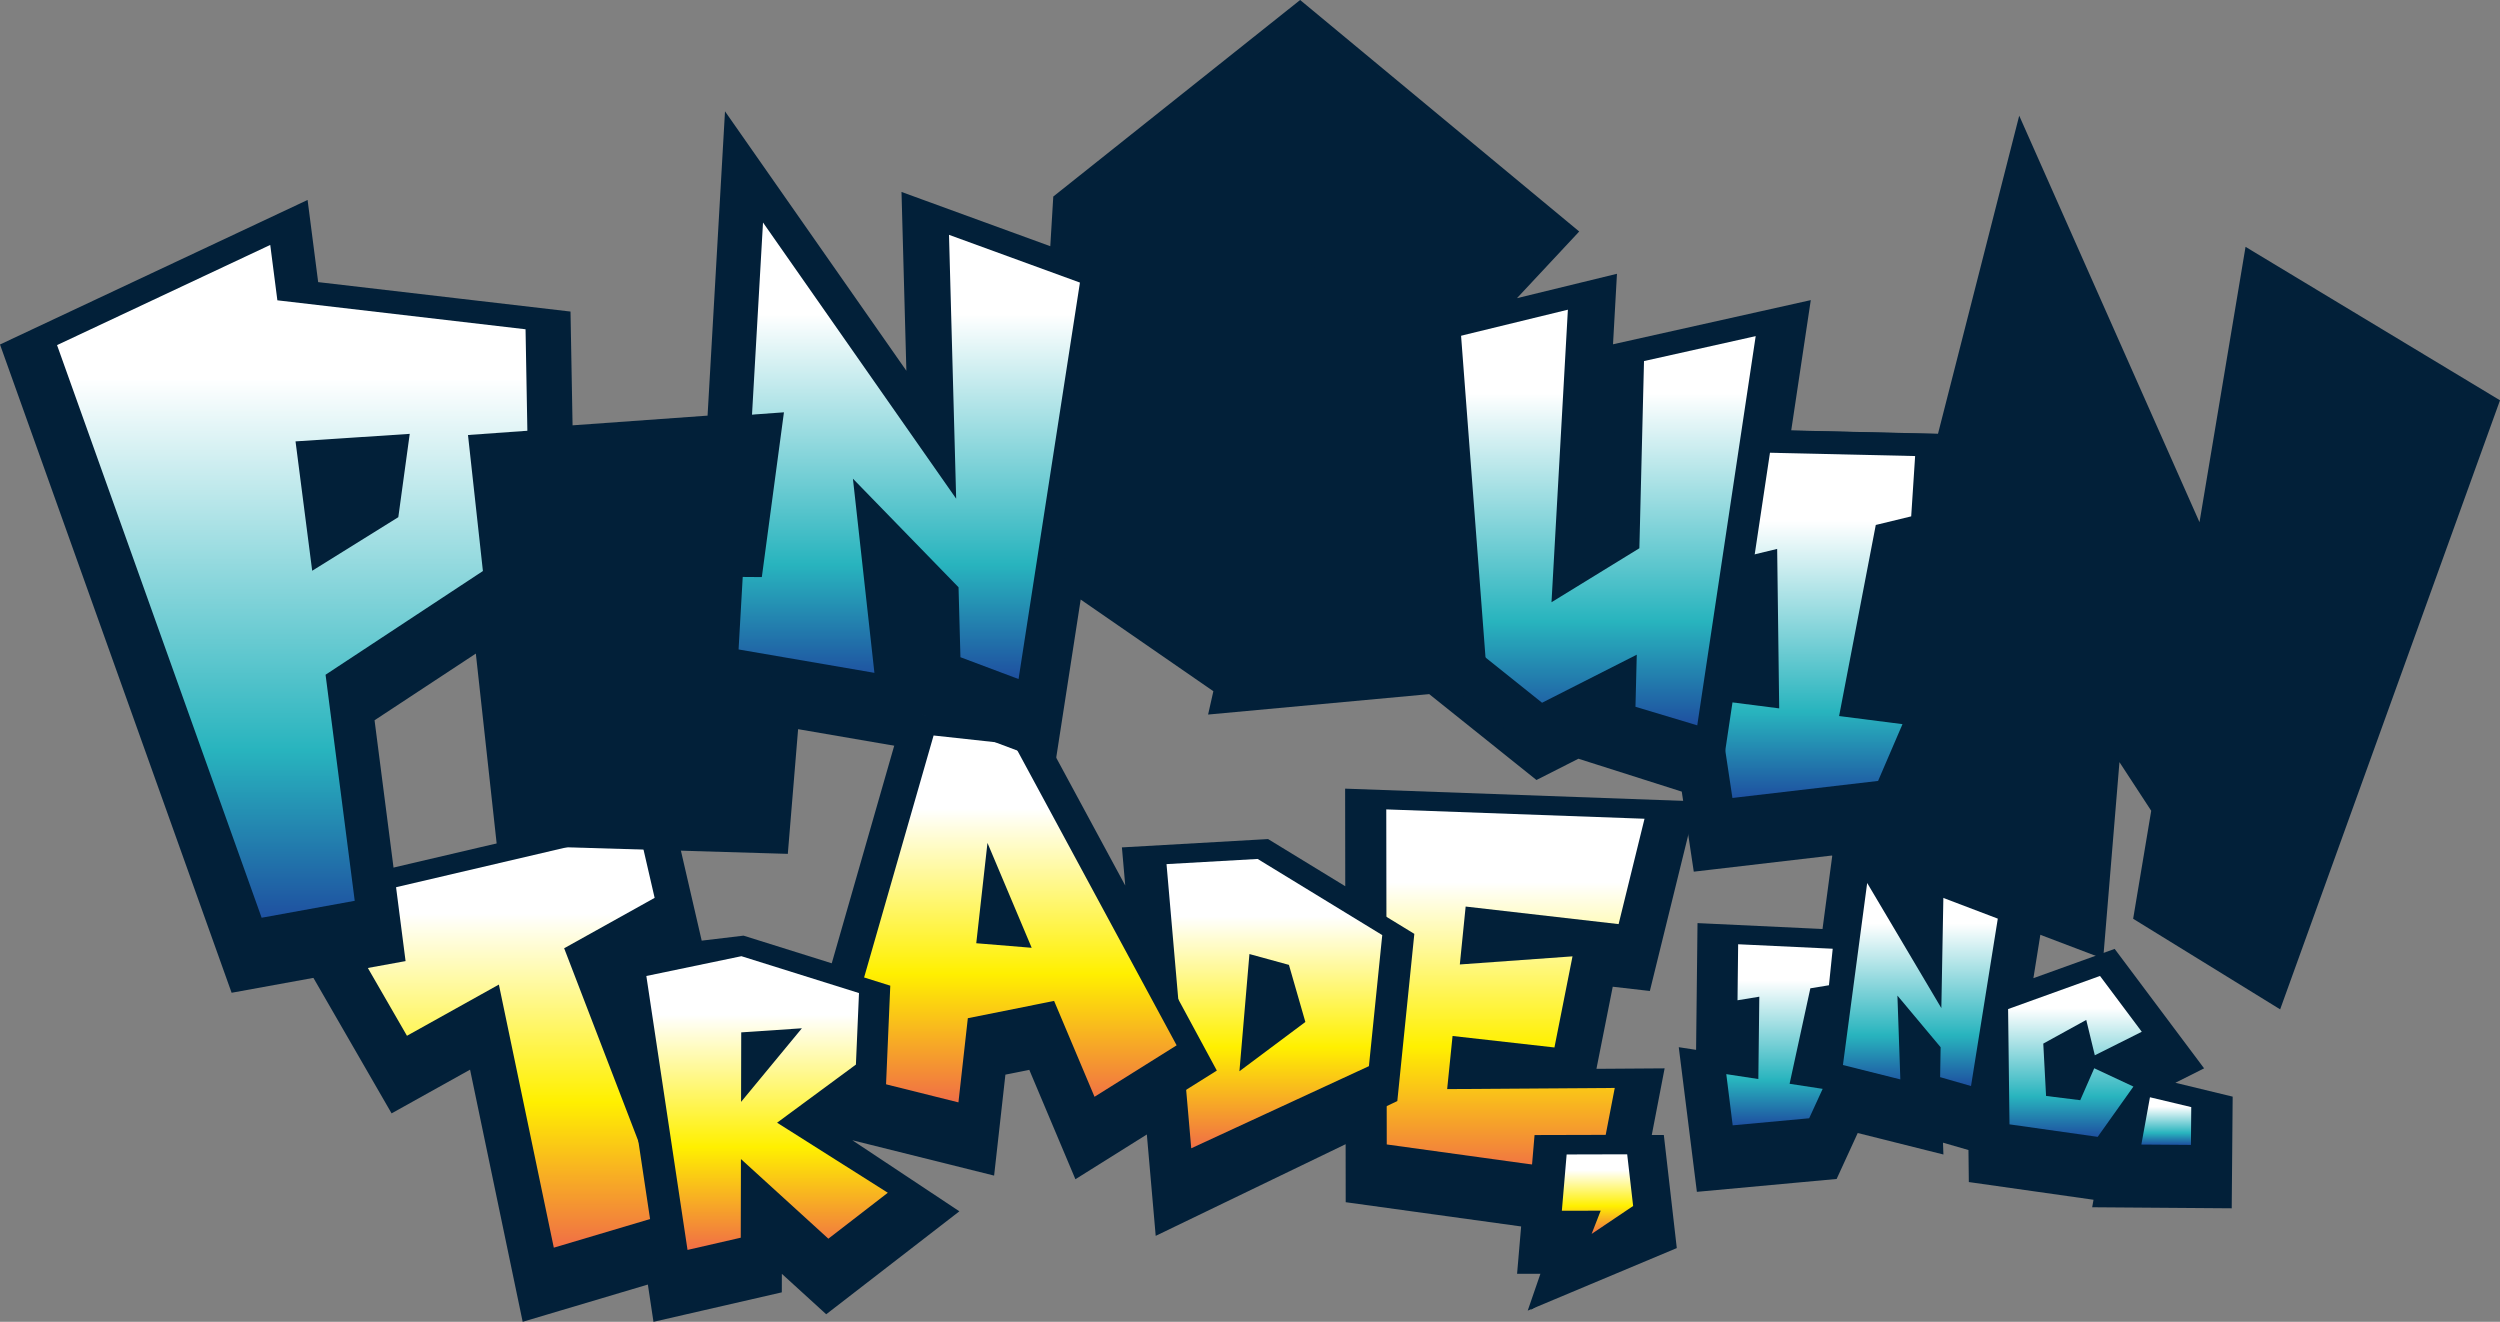
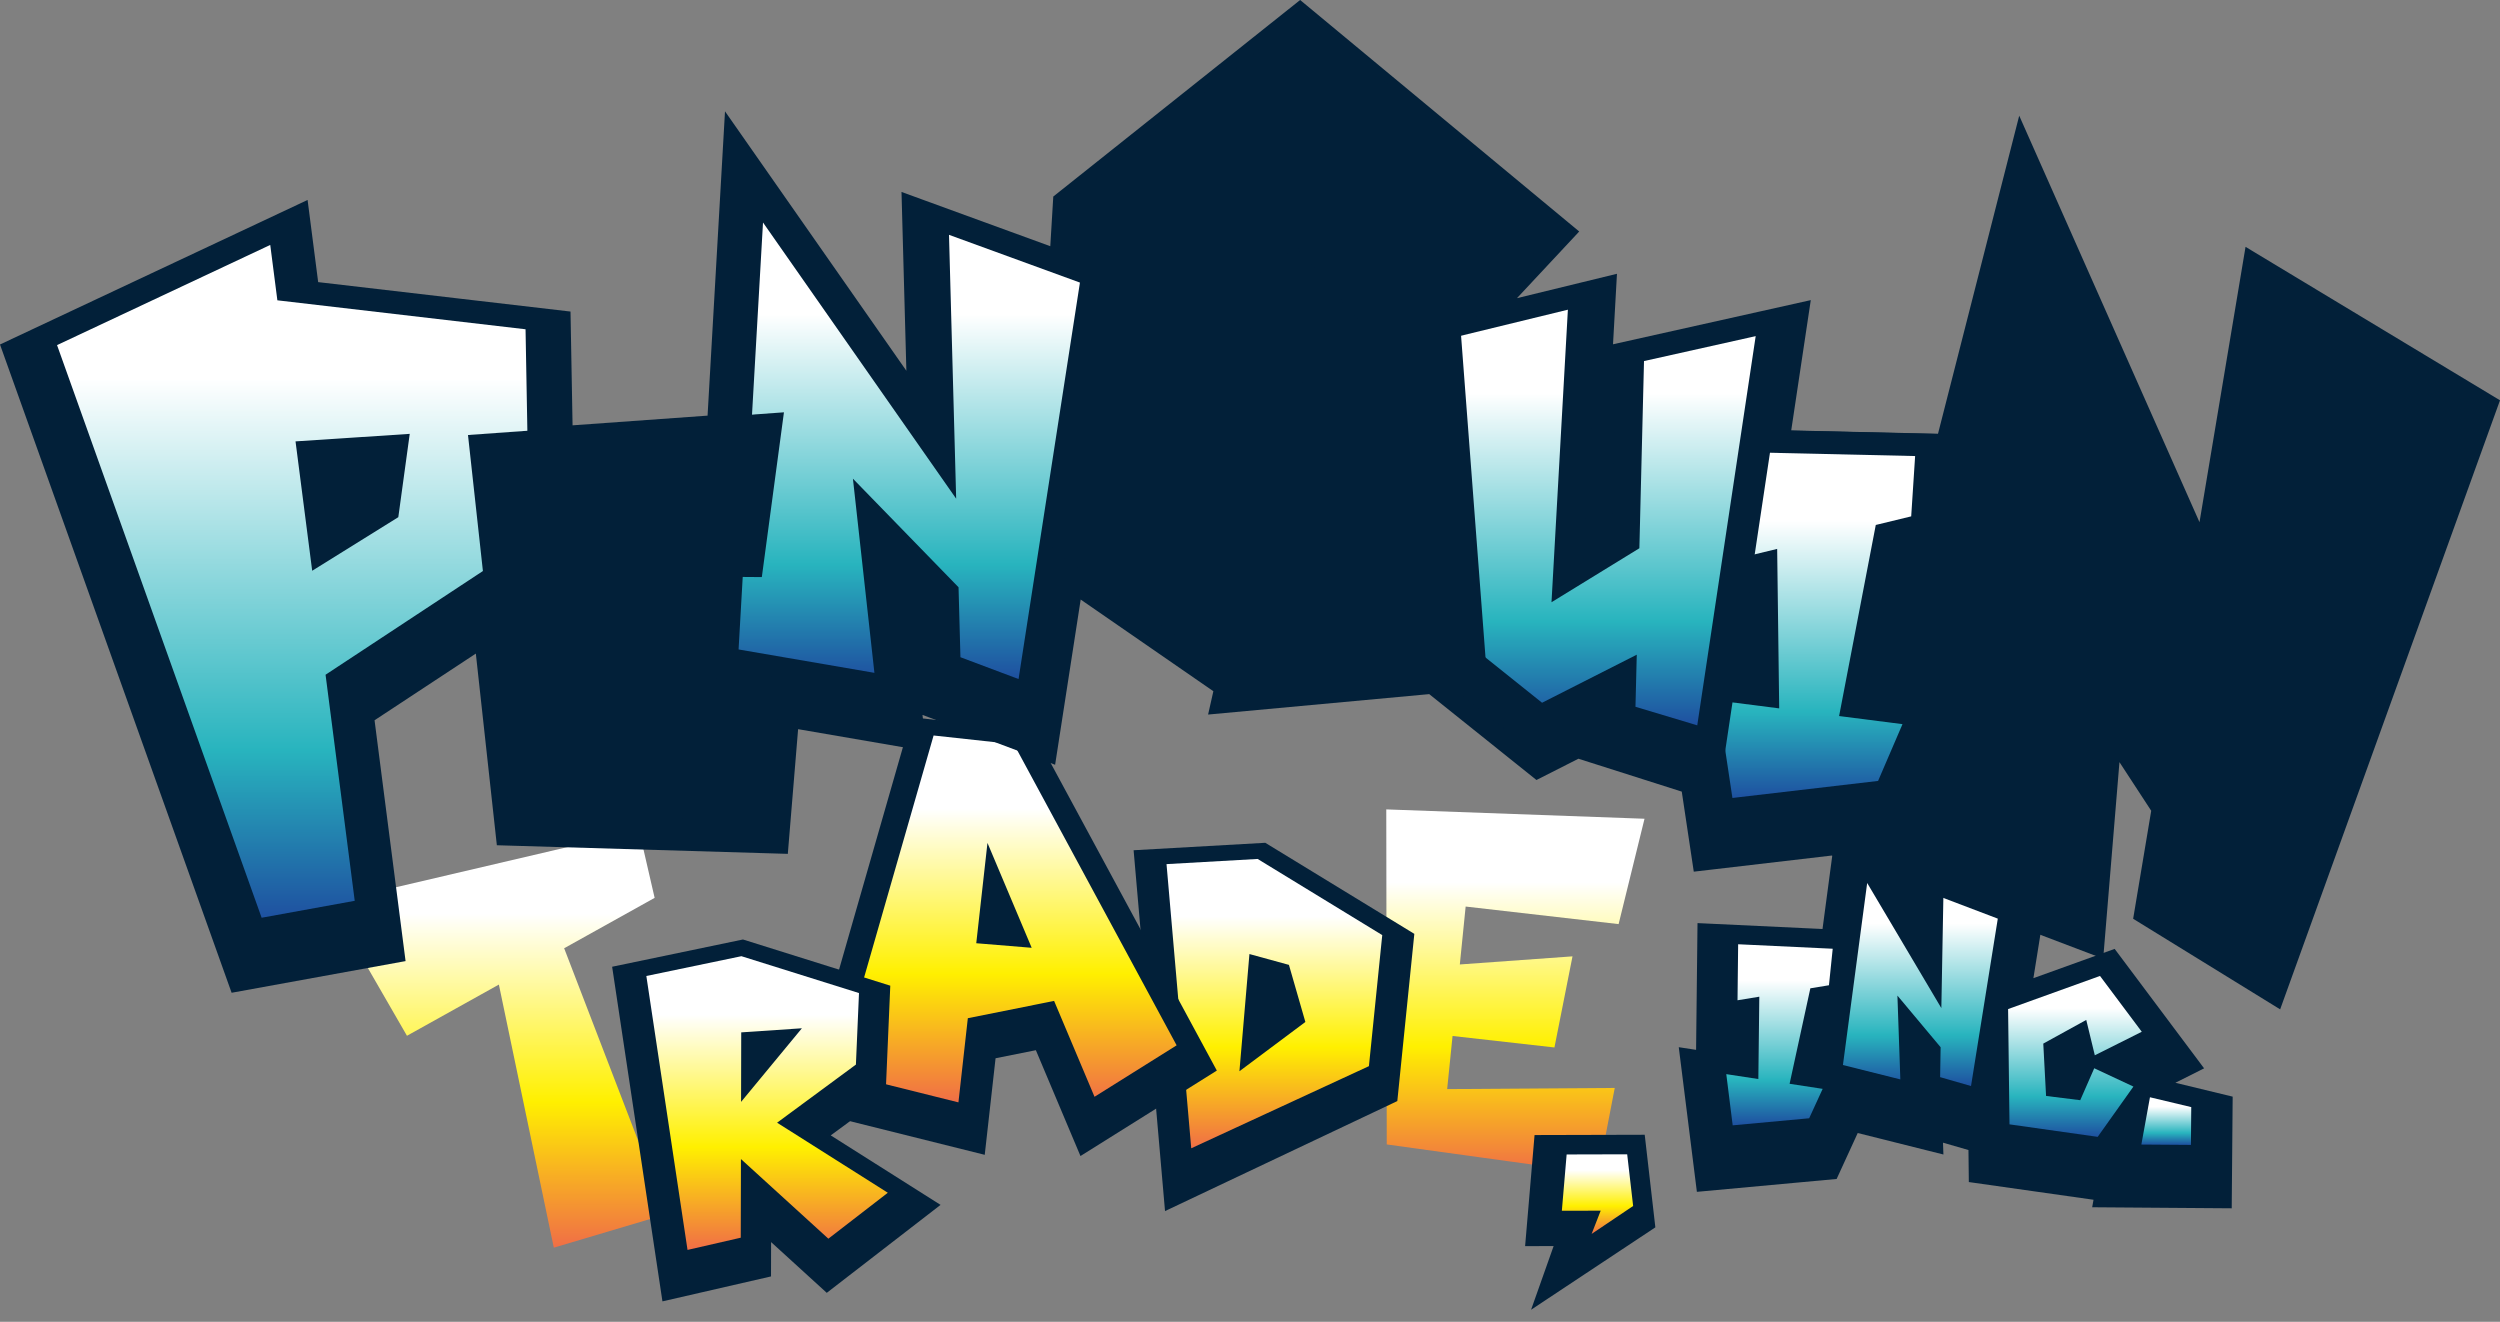
<svg xmlns="http://www.w3.org/2000/svg" xmlns:xlink="http://www.w3.org/1999/xlink" id="logo" width="300" height="158.62" viewBox="0 0 300 158.62">
  <rect x="0" y="0" width="300" height="158.62" fill="#808080" stroke="none" />
  <defs>
    <linearGradient id="linear-gradient" x1="0.5" y1="1" x2="0.5" gradientUnits="objectBoundingBox">
      <stop offset="0" stop-color="#1e50a0" />
      <stop offset="0.25" stop-color="#28b4be" />
      <stop offset="0.8" stop-color="#fff" />
    </linearGradient>
    <linearGradient id="linear-gradient-2" x1="0.5" y1="1" x2="0.5" y2="0" xlink:href="#linear-gradient" />
    <linearGradient id="linear-gradient-3" x1="0.5" y1="1" x2="0.5" gradientUnits="objectBoundingBox">
      <stop offset="0" stop-color="#f06e46" />
      <stop offset="0.35" stop-color="#fff000" />
      <stop offset="0.8" stop-color="#fff" />
    </linearGradient>
    <linearGradient id="linear-gradient-4" x1="0.5" x2="0.5" y2="0" xlink:href="#linear-gradient-3" />
    <linearGradient id="linear-gradient-5" x1="0.5" x2="0.5" y2="0" xlink:href="#linear-gradient-3" />
    <linearGradient id="linear-gradient-6" x1="0.5" x2="0.5" y2="0" xlink:href="#linear-gradient-3" />
    <linearGradient id="linear-gradient-7" x1="0.5" x2="0.5" y2="0" xlink:href="#linear-gradient-3" />
    <linearGradient id="linear-gradient-9" x1="0.5" y1="1" x2="0.5" y2="0" xlink:href="#linear-gradient" />
    <linearGradient id="linear-gradient-10" x1="0.5" x2="0.5" y2="0" xlink:href="#linear-gradient-3" />
    <linearGradient id="linear-gradient-14" x1="0.5" y1="1" x2="0.5" y2="0" xlink:href="#linear-gradient" />
  </defs>
  <g id="グループ_4" data-name="グループ 4">
    <g id="グループ_2" data-name="グループ 2" transform="translate(32.024 85.537)">
      <g id="グループ_1" data-name="グループ 1">
        <path id="パス_1" data-name="パス 1" d="M697.079,333.024l3.444-1.732-10.732-14.334-9.752,3.514,1.22-7.61-16.809-7.606-.152,3.64-7.218-11.977-2.348,17.652-15-.708-.171,15.21-2.079-.319,2.174,17.358,16.771-1.545,2.531-5.514,10.283,2.579-.051-1.419,3.056.882.044,3.843,14.963,2.124-.161.9,16.745.126.114-13.4Z" transform="translate(-468.055 -288.628)" fill="#022039" />
-         <path id="パス_2" data-name="パス 2" d="M268.976,321.346l-1.447,0,1.542-8-8.182.057,1.956-9.853,4.453.512,5.6-22.756-42.168-1.526.016,11.711-9.262-5.66-17.539,1,.4,4.576-10.232-18.945-16.357-1.782-8.63,30.059-10.586-3.318-5.021.6L149.7,281.488,101.34,292.807l14.966,25.941,9.417-5.246,6.314,30.258,15.023-4.472.673,4.475,15.4-3.539.006-2.221,5.322,4.851L184.441,330.5l-12.849-8.529,17.017,4.244,1.356-12.116,2.866-.575,5.533,13.127,8.573-5.372L208,333.446l22.791-11,.009,6.962,21.053,2.91L251.365,338l2.8,0-1.523,4.418,17.889-7.505Z" transform="translate(-101.34 -270.68)" fill="#022039" />
      </g>
      <path id="パス_3" data-name="パス 3" d="M711.9,336.463l-.253,13.854-8.9-15.017-2.91,21.846,6.889,1.725-.351-10.059,5.186,6.2L711.5,358.6l3.707,1.068,3.239-20.244Z" transform="translate(-510.709 -314.88)" fill="url(#linear-gradient)" />
      <path id="パス_4" data-name="パス 4" d="M819.1,422.39l-5.95-.044,1.033-5.676,4.955,1.182Z" transform="translate(-588.212 -370.536)" fill="url(#linear-gradient-2)" />
      <path id="パス_5" data-name="パス 5" d="M554.3,321.125l3.109-12.644L526.42,307.36l.057,40.206,25.375,3.508,1.985-10.289-20.111.139.648-6.374,12.226,1.378,2.168-10.934-13.522.973.7-6.949Z" transform="translate(-392.091 -295.769)" fill="url(#linear-gradient-3)" />
      <path id="パス_6" data-name="パス 6" d="M165.721,361.385l-12.271-31.911,10.858-6.048-1.868-8.1L125.37,324l9.218,15.977,11.029-6.146,6.592,31.572Z" transform="translate(-117.776 -301.22)" fill="url(#linear-gradient-4)" />
      <path id="パス_7" data-name="パス 7" d="M446.271,320.04l-15.8.894,3.77,43.3,27.875-13.2,2.042-20.066Z" transform="translate(-326.462 -304.442)" fill="#022039" />
      <path id="パス_8" data-name="パス 8" d="M453.894,326.173l-10.924.619,2.967,34.1h0l21.321-9.856,1.6-15.725-14.963-9.145Zm-2.174,25.47,1.2-14.059,4.74,1.3,1.972,6.851-7.913,5.913Z" transform="translate(-335.012 -308.635)" fill="url(#linear-gradient-5)" />
      <path id="パス_9" data-name="パス 9" d="M593.493,430.91l-13.219.035-1.134,13.329,3.422-.006-2.705,7.641,14.913-9.888Z" transform="translate(-428.151 -380.276)" fill="#022039" />
      <path id="パス_10" data-name="パス 10" d="M331.544,273.96l-14.593-1.59L303.47,319.319l22.269,5.559,1.3-11.588,4.835-.967,5.353,12.7,16.363-10.254Z" transform="translate(-239.595 -271.836)" fill="#022039" />
      <path id="パス_11" data-name="パス 11" d="M348.729,322.646l9.853-6.175-19.517-36.129-9.648-1.052-11.6,40.389,14.581,3.637,1.128-10.1,10.352-2.076,4.848,11.5Zm-14.192-18.423,1.346-12.043,5.306,12.587-6.655-.547Z" transform="translate(-249.41 -276.569)" fill="url(#linear-gradient-6)" />
      <path id="パス_12" data-name="パス 12" d="M258.682,380.268l6.583-4.851.563-13.114-17.678-5.543-15.7,3.271,6.036,40.155,13.029-2.993.01-4.121,6.68,6.09,13.655-10.555Z" transform="translate(-191.018 -329.558)" fill="#022039" />
      <path id="パス_13" data-name="パス 13" d="M274.415,391.487l-13.285-8.406,9.458-6.974.37-8.583-14.11-4.424-11.408,2.376,4.942,32.871,6.387-1.466.022-9.439L267.283,397l7.132-5.511Zm-10.308-19.738-7.3,8.836.019-8.343Z" transform="translate(-199.903 -333.894)" fill="url(#linear-gradient-7)" />
      <path id="パス_14" data-name="パス 14" d="M667.858,363.49l.452-4.383-11.348-.537-.076,6.722,2.616-.43-.117,9.882-3.846-.588.768,6.143,9.177-.847,1.621-3.53-3.969-.607,2.49-11.458Z" transform="translate(-480.408 -330.796)" fill="url(#linear-gradient)" />
      <path id="パス_15" data-name="パス 15" d="M778.591,377.3l-5.012-6.7-11.029,3.975.167,13.835,10.583,1.5,4.288-6.033-4.7-2.2-1.681,3.833-4.1-.509-.335-6.282,5.157-2.841,1.027,4.244Z" transform="translate(-553.602 -339.024)" fill="url(#linear-gradient-9)" />
      <path id="パス_16" data-name="パス 16" d="M601.645,444.533l-4.983,3.353,1.09-2.79-4.661.006.575-6.753,7.265-.019Z" transform="translate(-437.693 -385.351)" fill="url(#linear-gradient-10)" />
    </g>
    <g id="グループ_3" data-name="グループ 3">
      <path id="パス_17" data-name="パス 17" d="M269.467,29.61,263.94,62.665,242.306,13.882l-9.752,38.193-17.611-.4,2.351-15.661-23.732,5.3.474-8.46-12,2.926,7.47-8-4.478-3.713L156.017,0,126.394,23.584l-.36,5.96L115.764,25.8l-7.584-2.768.585,21.46L87,13.358,84.908,49.876l-16.2,1.163-.247-13.652L38.18,33.854l-1.27-9.859L0,41.34l27.793,77.792,20.876-3.8-3.723-28.9L57.1,78.43l2.522,23,34.916,1.033L95.773,87.5l15.415,2.654L110.7,85.79l15.914,5.982,3.068-19.826,15.921,11-.632,2.8,26.535-2.452L184.375,93.6l5.037-2.553,12.4,3.947,1.441,9.607,16.565-1.937,4.411,1.678,28.153,10.7,1.953-23.587,3.811,5.837-2.168,12.96,17.64,10.871L300,48.036,269.461,29.619Z" fill="#022039" />
      <path id="パス_18" data-name="パス 18" d="M763.1,95.873,755.9,139,733.266,87.97,715.74,156.6l21.34,8.112,2.67-32.249,13.724,21.008-1.912,11.433,8.75,5.394L782.876,107.8Z" transform="translate(-489.56 -60.171)" fill="url(#linear-gradient-9)" />
      <path id="パス_19" data-name="パス 19" d="M659.818,194.938l3.29-17.156,4.557-1.109.875-13.342-28.855-.651.275,20.718,4.968-1.2.139,10.858-7.957-1.014,2.926,19.488,22.765-2.664,5.518-12.836Z" transform="translate(-435.777 -111.272)" fill="#022039" />
      <path id="パス_20" data-name="パス 20" d="M675.518,179.356l.471-7.237-21.7-.49.174,12.833,4.971-1.2.243,19.137-7.369-.942,1.757,11.692,17.479-2.045,2.929-6.813-7.606-.973,4.4-22.93Z" transform="translate(-446.174 -117.393)" fill="url(#linear-gradient)" />
      <path id="パス_21" data-name="パス 21" d="M563.268,118.637l-.575,23.28-3.346,2.057L561.2,110.8l-21.195,5.167,2.525,41.347,11.452,9.171,8.2-4.162-.076,3.116,13.73,4.127,8.346-55.6Z" transform="translate(-369.362 -75.786)" fill="#022039" />
      <path id="パス_22" data-name="パス 22" d="M574.461,123.765l-.556,22.462-10.545,6.478,1.966-35.105-13.885,3.384,2.256,36.954,8.529,6.829L573.592,159l-.155,6.251,7.414,2.228,7.012-46.706Z" transform="translate(-377.18 -80.437)" fill="url(#linear-gradient-9)" />
      <path id="パス_23" data-name="パス 23" d="M78.336,128.469l-.455-25.338L48.1,99.656l-.856-6.646L21.66,105.031l24.551,68.716,11.171-2.032-3.5-27.129,24.453-16.116ZM63.983,115.68l-1.371,10L52.278,132.11l-2-15.526Z" transform="translate(-14.815 -63.618)" fill="url(#linear-gradient-14)" />
      <path id="パス_24" data-name="パス 24" d="M460.171,30.841,429.623,5.51,402.01,27.495l-2.56,42.171,20.123,13.9,2.9-2.838-1.261,5.6,30.334-2.806-3.024-39.8,11.645-12.877ZM424.25,36.716l4.6-3.242,9.768,11.585-8.087-.171-1.406,6.26-7.215,2.218Z" transform="translate(-273.22 -3.769)" fill="#022039" />
      <path id="パス_25" data-name="パス 25" d="M439.664,52.036,438.434,57.5l-14.3,4.4,3.3-23.489,8.4-5.916,13.225,15.687,12.485-13.37L435.963,13.59,411.738,32.876l-2.348,38.7,16.192,11.187,9.19-8.987L432,86.111l22.247-2.057L451.83,52.295Z" transform="translate(-280.019 -9.295)" fill="url(#linear-gradient-9)" />
      <path id="パス_26" data-name="パス 26" d="M305.719,85.969l.86,31.664L283.4,84.49l-2.932,51.235,16.3,2.806-2.579-23.3,12.675,13.032.228,8.393,6.974,2.62L321.431,91.7Z" transform="translate(-191.839 -57.79)" fill="url(#linear-gradient-9)" />
      <path id="パス_27" data-name="パス 27" d="M207.431,188.983l1.122-12.672,4.418.032,2.654-19.773-37.915,2.724,4.987,45.464,31.2.923,1.457-17.611Z" transform="translate(-121.552 -107.092)" fill="#022039" />
      <path id="パス_28" data-name="パス 28" d="M201.3,192.887l11.986.054.954-10.82-12.994,2.364-.047-6.807,17.99.117,1.684-12.574-30.128,2.165,4.272,38.935,24.946.736.841-10.172-19.463,2.244Z" transform="translate(-130.471 -113.009)" fill="url(#linear-gradient-9)" />
    </g>
  </g>
</svg>